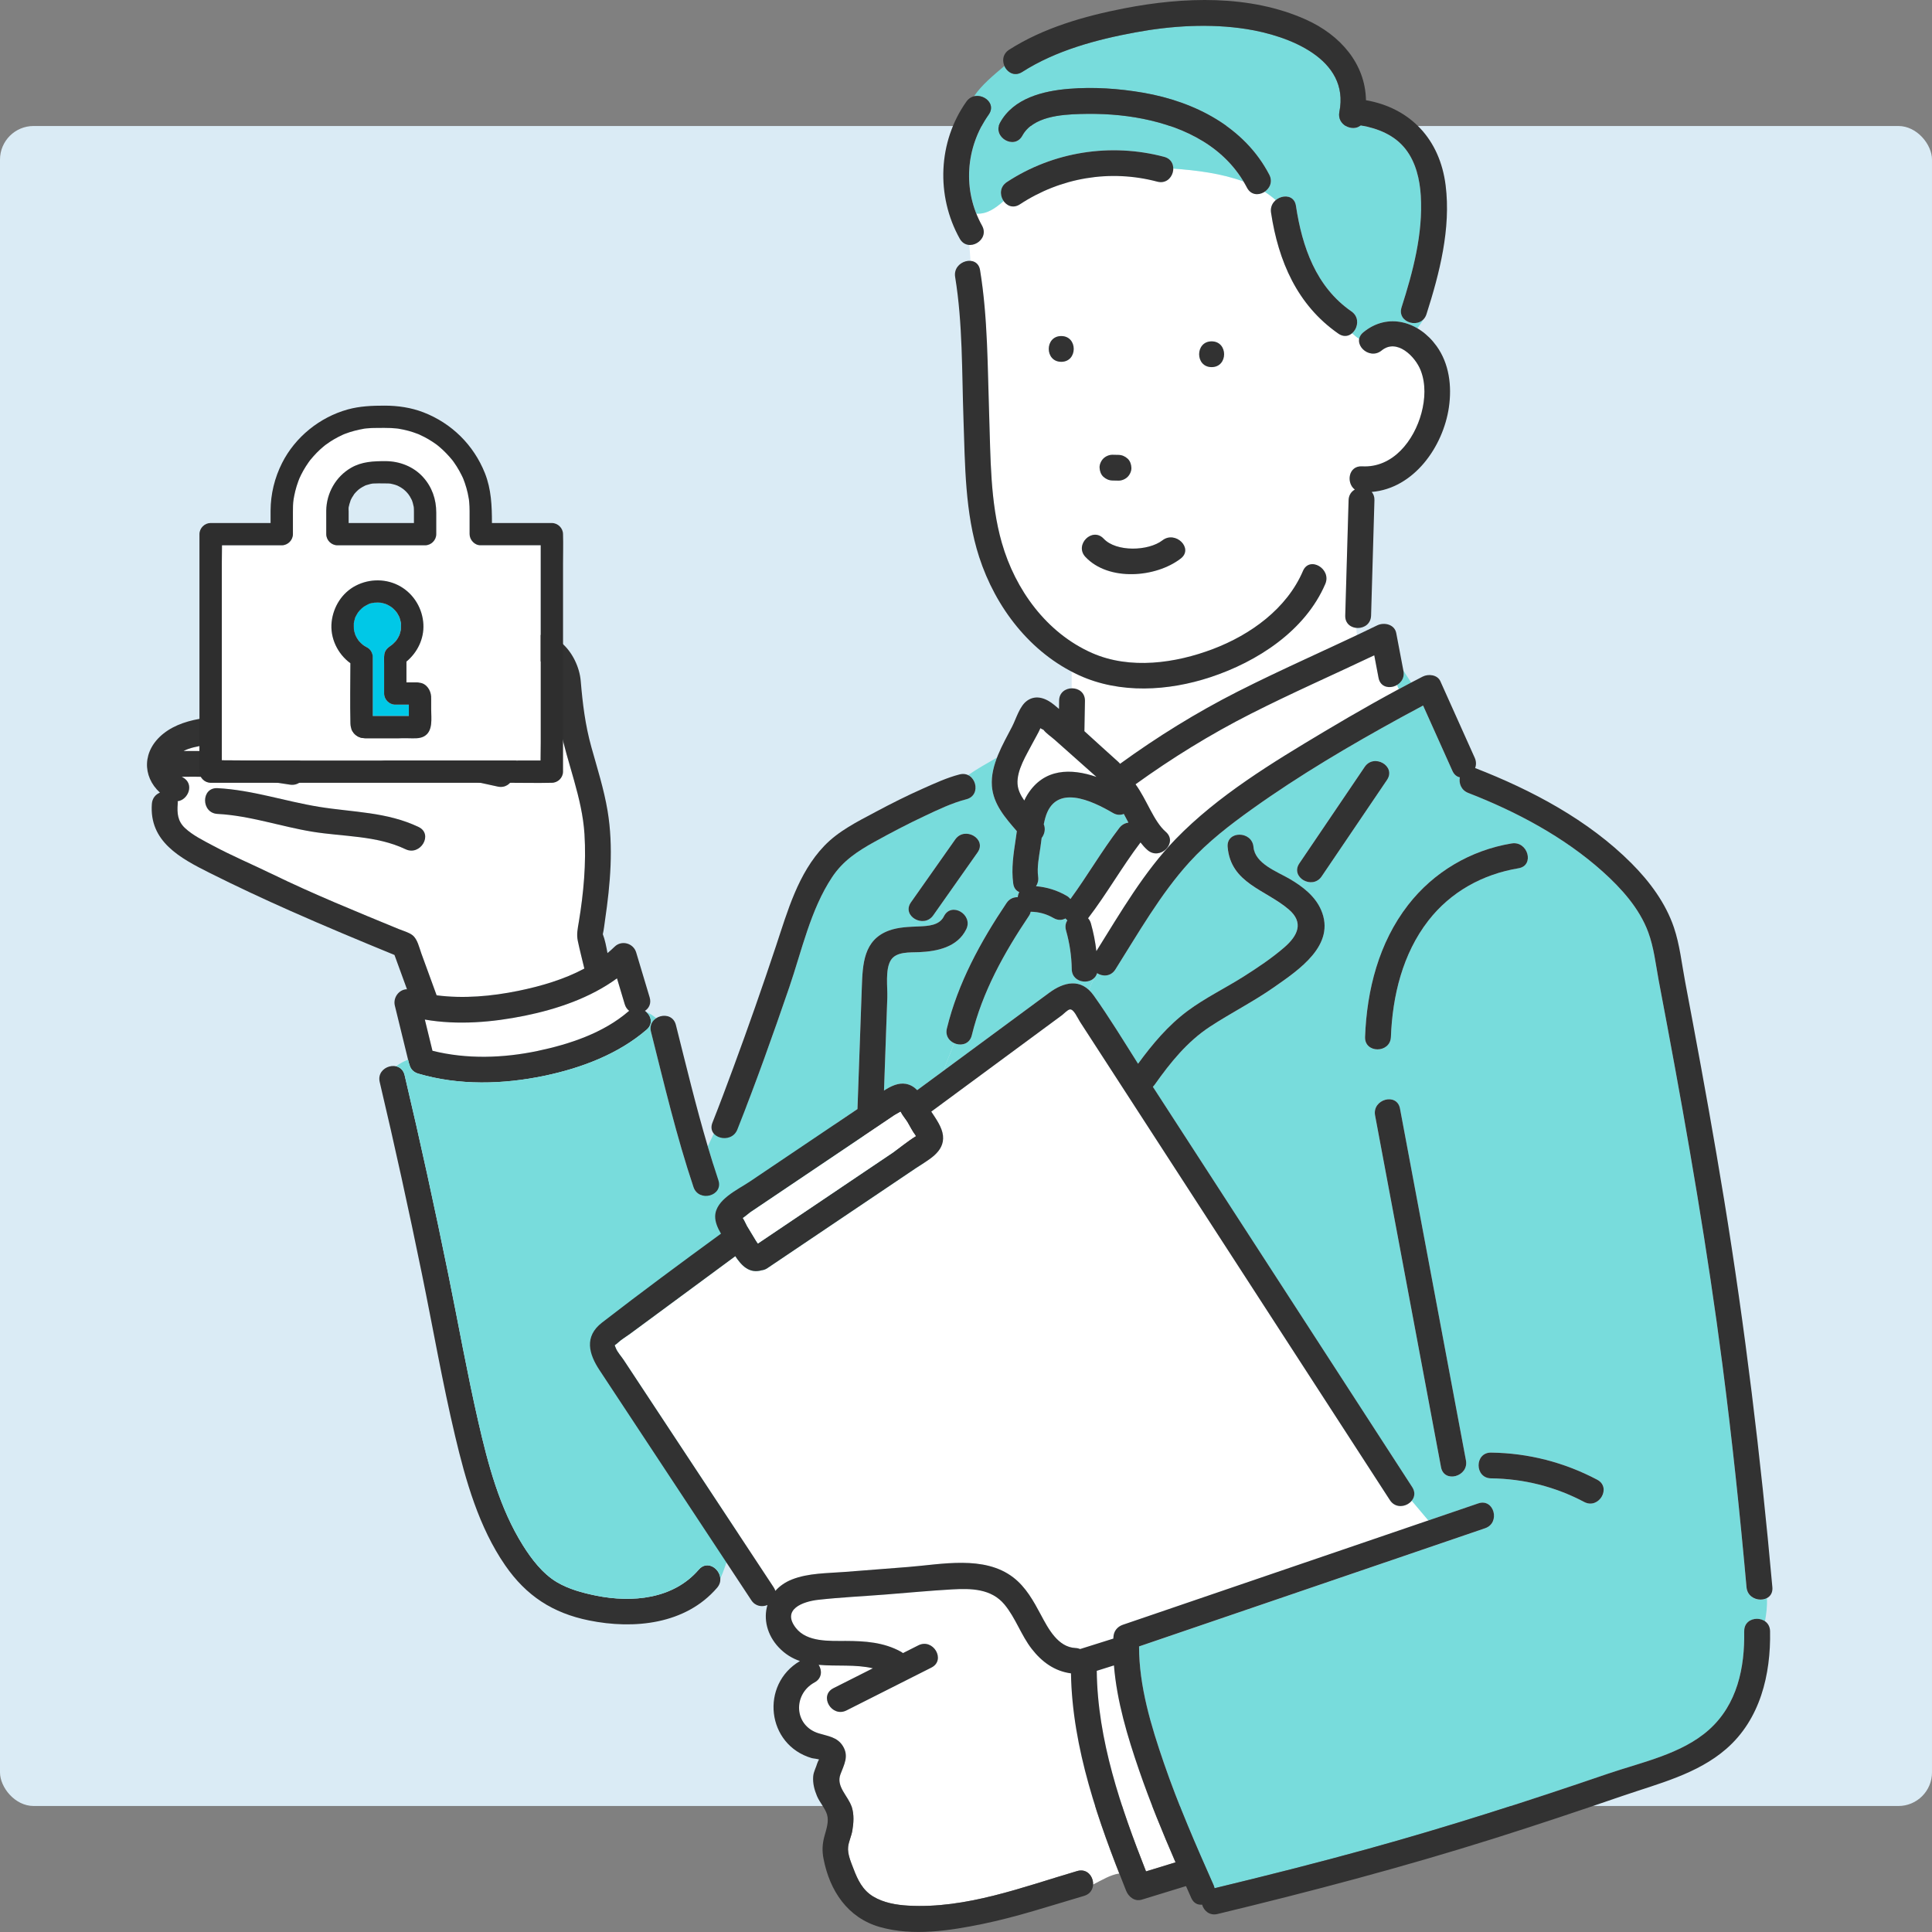
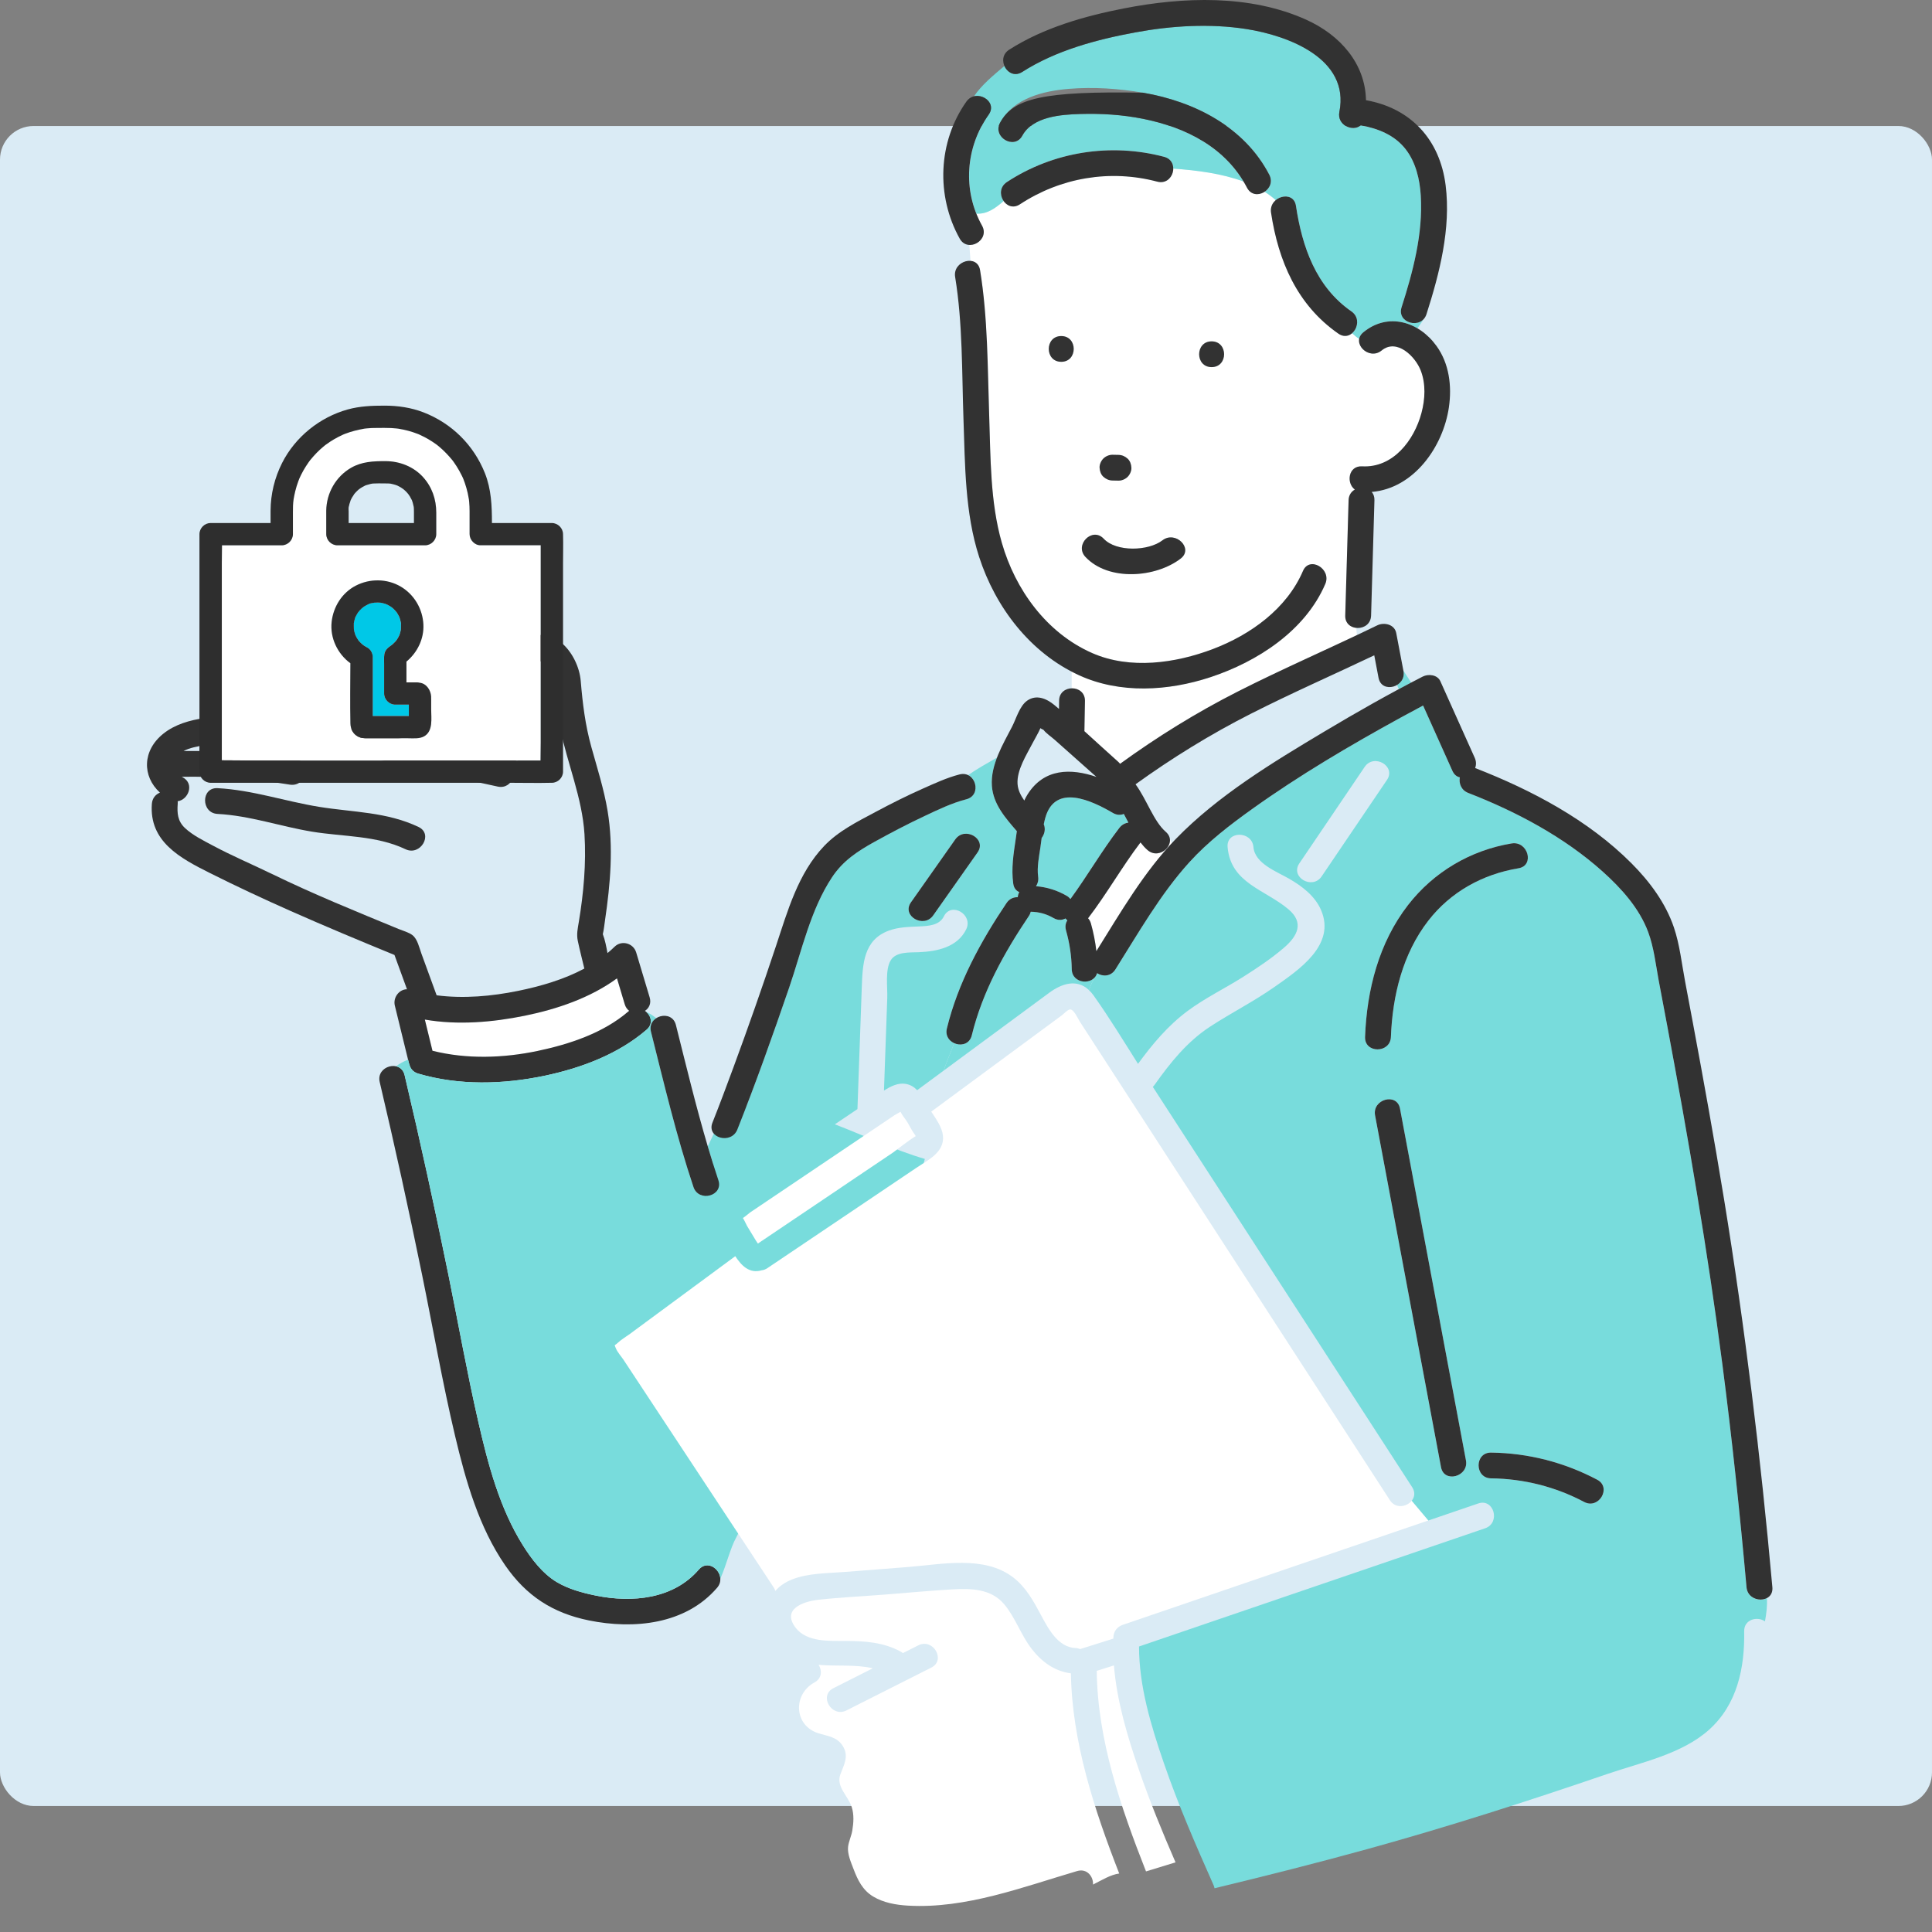
<svg xmlns="http://www.w3.org/2000/svg" width="460" height="460" viewBox="0 0 460 460" fill="none">
  <rect x="0" y="0" width="460" height="460" fill="#808080" stroke="none" />
  <rect y="30" width="460" height="400" rx="8" fill="#DAEBF5" />
  <g clip-path="url(#clip0_986_10939)">
    <path d="M148.75 239.103C148.134 237.049 147.519 234.994 146.904 232.94C140.539 237.604 132.6 240.283 124.993 241.833C117.303 243.401 109.004 244.119 101.157 242.755C101.761 245.23 102.369 247.709 102.974 250.184C111.16 252.232 119.837 251.941 128.063 250.213C135.619 248.627 143.674 245.949 149.606 240.831C149.671 240.773 149.74 240.726 149.806 240.675C149.336 240.326 148.961 239.807 148.75 239.107V239.103Z" fill="white" />
-     <path d="M98.211 222.668C99.402 223.605 99.817 225.637 100.316 227.009C101.528 230.33 102.741 233.655 103.953 236.976C110.388 237.822 117.106 237.194 123.358 235.92C128.66 234.838 134.217 233.234 139.122 230.61C138.605 228.417 138.03 226.232 137.567 224.029C137.229 222.421 137.545 221.093 137.807 219.499C138.944 212.636 139.588 205.569 139.155 198.614C138.609 189.892 135.055 181.762 133.336 173.265C132.873 170.978 132.531 168.655 132.331 166.329C132.16 164.314 132.382 162.147 131.697 160.209C131.027 158.314 129.203 156.264 127.437 158.293C124.972 161.12 124.196 166.855 123.723 170.445C123.144 174.837 123.067 179.294 122.681 183.704C122.627 184.317 122.43 184.836 122.139 185.257C121.629 186.593 120.314 187.664 118.523 187.286C102.337 183.878 86.285 179.363 69.805 177.552C62.802 176.782 55.578 176.078 48.615 177.425C46.984 177.74 45.196 178.02 43.707 178.807C52.73 178.717 61.71 179.439 70.624 180.905C74.527 181.548 72.86 187.457 68.989 186.818C60.479 185.421 51.885 184.825 43.27 184.945C43.357 184.996 43.441 185.047 43.532 185.094C46.358 186.64 44.832 190.43 42.294 190.771C42.316 190.967 42.323 191.174 42.305 191.395C42.141 193.635 42.294 195.504 44.013 197.13C45.87 198.883 48.459 200.139 50.687 201.337C55.283 203.798 60.089 205.819 64.772 208.102C74.615 212.904 84.793 217.028 94.915 221.202C95.921 221.616 97.341 221.997 98.204 222.672L98.211 222.668ZM51.794 193.787C47.85 193.58 47.836 187.45 51.794 187.653C60.056 188.085 67.849 190.782 75.966 192.099C84.093 193.42 92.068 193.283 99.66 196.894C103.236 198.593 100.112 203.881 96.554 202.19C89.606 198.883 81.77 199.231 74.327 198.012C66.771 196.771 59.481 194.186 51.791 193.783L51.794 193.787Z" fill="white" />
    <path d="M96.896 235.535C94.996 235.561 93.543 237.528 94.009 239.433C95.119 243.974 96.23 248.511 97.341 253.052C97.384 253.237 97.446 253.404 97.512 253.564C97.745 254.475 98.4 255.277 99.569 255.625C109.324 258.5 119.808 258.206 129.694 256.13C138.357 254.311 147.188 251.005 153.953 245.172C155.65 243.709 154.991 241.695 153.56 240.682C154.521 240.047 155.111 238.922 154.682 237.477C153.611 233.905 152.541 230.338 151.47 226.766C150.807 224.559 148 223.768 146.328 225.412C145.789 225.946 145.221 226.443 144.639 226.929C144.355 225.39 144.067 223.815 143.528 222.425C143.787 221.329 143.896 220.16 144.06 219.057C145.323 210.487 146.095 201.66 144.664 193.065C143.801 187.889 142.195 182.887 140.793 177.842C139.333 172.59 138.725 167.552 138.27 162.147C137.713 155.491 131.257 147.625 124.28 152.895C120.365 155.853 119.022 161.969 118.155 166.514C117.266 171.167 117.073 175.915 116.757 180.637C97.847 176.513 79.035 171.403 59.598 170.644C53.094 170.39 44.326 170.372 38.944 174.641C33.849 178.677 33.824 184.825 38.081 188.72C37.072 189.134 36.256 190.027 36.158 191.395C35.495 200.371 42.887 204.313 49.988 207.87C56.313 211.039 62.762 214.051 69.233 216.919C77.4 220.537 85.652 223.982 93.921 227.372C94.912 230.094 95.906 232.813 96.9 235.535H96.896ZM128.059 250.213C119.834 251.941 111.156 252.232 102.97 250.184C102.366 247.709 101.758 245.23 101.153 242.755C108.997 244.119 117.299 243.401 124.99 241.833C132.597 240.279 140.535 237.604 146.9 232.94C147.515 234.994 148.131 237.049 148.746 239.103C148.957 239.807 149.336 240.323 149.802 240.671C149.733 240.722 149.667 240.773 149.602 240.827C143.666 245.945 135.615 248.62 128.059 250.21V250.213ZM64.779 208.102C60.096 205.819 55.29 203.794 50.694 201.337C48.462 200.142 45.873 198.883 44.02 197.13C42.301 195.504 42.144 193.631 42.312 191.395C42.327 191.174 42.323 190.967 42.301 190.771C44.835 190.43 46.361 186.64 43.539 185.094C43.448 185.043 43.364 184.992 43.277 184.945C51.892 184.825 60.486 185.421 68.996 186.818C72.871 187.453 74.535 181.544 70.631 180.905C61.713 179.439 52.734 178.717 43.714 178.807C45.207 178.02 46.991 177.74 48.623 177.425C55.585 176.078 62.809 176.782 69.812 177.552C86.293 179.363 102.344 183.878 118.53 187.286C120.322 187.664 121.636 186.593 122.146 185.257C122.437 184.836 122.634 184.317 122.688 183.704C123.074 179.294 123.151 174.837 123.73 170.445C124.203 166.855 124.982 161.12 127.444 158.293C129.21 156.264 131.034 158.314 131.705 160.209C132.389 162.147 132.167 164.311 132.338 166.329C132.535 168.655 132.877 170.978 133.343 173.265C135.062 181.762 138.616 189.892 139.162 198.614C139.595 205.569 138.951 212.636 137.815 219.499C137.553 221.093 137.236 222.421 137.574 224.029C138.037 226.232 138.609 228.417 139.129 230.61C134.224 233.234 128.668 234.838 123.366 235.92C117.117 237.194 110.395 237.818 103.961 236.976C102.748 233.655 101.536 230.33 100.323 227.009C99.824 225.637 99.409 223.605 98.218 222.668C97.359 221.993 95.935 221.612 94.93 221.198C84.811 217.024 74.629 212.901 64.787 208.099L64.779 208.102Z" fill="#323232" />
    <path d="M99.657 196.898C92.061 193.286 84.086 193.42 75.962 192.103C67.849 190.785 60.056 188.088 51.791 187.657C47.832 187.45 47.847 193.584 51.791 193.791C59.477 194.19 66.771 196.778 74.327 198.019C81.77 199.242 89.603 198.894 96.554 202.197C100.108 203.888 103.236 198.604 99.66 196.901L99.657 196.898Z" fill="#323232" />
    <path d="M166.382 373.712C160.326 380.754 150.52 381.665 141.868 379.905C138.696 379.258 135.39 378.369 132.586 376.703C129.203 374.692 126.581 371.251 124.524 367.977C118.952 359.11 116.203 348.653 113.887 338.552C111.222 326.93 109.135 315.177 106.757 303.497C103.52 287.613 100.072 271.774 96.339 255.999C95.433 252.159 89.497 253.785 90.407 257.629C94.001 272.83 97.337 288.085 100.469 303.388C103.098 316.222 105.334 329.166 108.36 341.917C110.872 352.508 114.015 363.626 120.278 372.696C125.303 379.974 131.599 384.064 140.233 385.817C150.927 387.988 163.221 386.779 170.733 378.046C171.327 377.357 171.549 376.591 171.509 375.861C169.804 379.658 167.336 382.456 162.361 380.805C167.332 382.456 169.804 379.658 171.509 375.861C171.381 373.44 168.366 371.404 166.382 373.709V373.712Z" fill="#323232" />
    <path d="M241.241 210.367C240.746 206.792 241.31 203.246 241.842 199.7C241.933 199.101 242.013 198.495 242.101 197.888C239.359 194.713 236.475 191.468 236.161 187.116C235.998 184.833 236.537 182.571 237.378 180.379C235.062 181.726 232.666 183.029 230.503 184.546C232.724 185.617 233.125 189.511 230.08 190.295C226.636 191.181 223.304 192.796 220.103 194.299C216.072 196.193 212.125 198.262 208.228 200.418C204.186 202.654 200.702 204.945 198.109 208.85C192.971 216.592 190.888 226.403 187.909 235.085C184.647 244.606 181.282 254.108 177.666 263.509C177.076 263.545 176.486 263.592 175.896 263.665C172.24 264.119 170.62 268.634 168.519 272.935C168.912 274.267 169.316 275.596 169.732 276.92C169.021 279.527 168.279 282.115 167.492 284.684C166.472 284.51 165.529 283.86 165.114 282.619C161.061 270.532 158.112 258.014 155.002 245.658C154.634 244.199 155.268 243.059 156.244 242.421C155.497 241.818 154.682 241.292 153.793 240.853C155.057 241.909 155.556 243.782 153.953 245.161C147.188 250.994 138.357 254.3 129.694 256.119C119.808 258.195 109.328 258.489 99.569 255.614C98.397 255.27 97.745 254.467 97.512 253.553C97.446 253.393 97.384 253.226 97.341 253.041C97.279 252.791 97.217 252.54 97.159 252.29C96.121 252.722 95.119 253.233 94.304 253.879C95.24 254.094 96.048 254.761 96.339 255.992C100.068 271.766 103.52 287.606 106.757 303.49C109.135 315.17 111.225 326.923 113.887 338.545C116.203 348.646 118.952 359.103 124.524 367.97C126.581 371.244 129.199 374.685 132.586 376.696C135.39 378.362 138.696 379.251 141.868 379.897C150.52 381.658 160.326 380.747 166.381 373.705C168.366 371.4 171.377 373.437 171.509 375.857C172.969 372.609 173.865 368.627 175.281 366.083C180.204 356.885 182.05 346.457 188.201 336.646C201.12 317.021 214.655 298.622 220.194 275.933C212.98 273.835 205.912 270.423 198.775 267.694C200.567 266.485 202.362 265.28 204.154 264.071C204.496 254.438 204.842 244.805 205.184 235.169C205.384 229.568 205.57 223.768 211.684 221.554C213.96 220.73 216.411 220.683 218.803 220.581C220.981 220.487 223.661 220.36 224.731 218.182C226.475 214.636 231.781 217.746 230.044 221.278C227.95 225.528 223.147 226.526 218.803 226.715C216.625 226.81 213.352 226.53 212.07 228.657C210.712 230.907 211.342 235.052 211.254 237.597C210.992 244.954 210.73 252.315 210.468 259.672C212.11 258.598 213.887 257.763 215.639 258.064C216.767 258.257 217.645 258.819 218.377 259.563C220.485 258.01 222.594 256.453 224.702 254.899C225.379 252.678 226.417 250.511 227.185 248.362C225.951 247.803 225.037 246.544 225.448 244.86C228.085 234.029 233.467 224.2 239.646 214.999C240.338 213.971 241.336 213.572 242.315 213.608C242.363 213.18 242.487 212.766 242.687 212.393C241.959 212.095 241.394 211.445 241.245 210.364L241.241 210.367ZM232.749 202.955C229.232 207.95 225.714 212.944 222.197 217.939C219.935 221.147 214.604 218.08 216.884 214.843C220.402 209.848 223.919 204.854 227.437 199.859C229.698 196.651 235.029 199.718 232.749 202.955Z" fill="#78DCDC" />
-     <path d="M332.64 163.08C331.02 164.049 328.667 163.73 328.22 161.381C327.881 159.596 327.539 157.81 327.2 156.021C317.39 160.688 307.434 165.058 297.745 169.977C288.161 174.844 279.061 180.466 270.365 186.731C273.056 190.408 274.666 195.536 277.564 198.055C277.743 198.212 277.892 198.371 278.023 198.538C278.343 198.956 278.511 199.398 278.555 199.838C278.697 200.146 278.853 200.444 279.028 200.731C279.341 200.397 279.651 200.059 279.967 199.732C290.018 189.388 302.974 181.555 315.282 174.198C321.126 170.702 327.043 167.309 333.048 164.082C332.884 163.748 332.753 163.41 332.64 163.077V163.08Z" fill="white" />
    <path d="M261.043 226.461C266.531 217.692 271.956 208.335 279.028 200.738C278.853 200.451 278.697 200.153 278.555 199.845C278.784 202.171 275.565 204.44 273.216 202.396C272.608 201.867 272.058 201.25 271.545 200.582C267.124 206.411 263.519 212.824 259.066 218.632C259.364 218.955 259.601 219.369 259.747 219.888C260.355 222.044 260.785 224.24 261.043 226.457V226.461Z" fill="white" />
    <path d="M330.921 357.176C330.67 356.787 330.419 356.403 330.168 356.014C316.276 334.57 302.38 313.13 288.488 291.686C280.474 279.316 272.459 266.946 264.444 254.576C262.015 250.831 259.59 247.081 257.161 243.335C256.528 242.355 255.639 240.185 254.7 240.352C254.146 240.45 253.254 241.419 252.817 241.742C251.488 242.722 250.155 243.706 248.826 244.686C244.471 247.898 240.116 251.11 235.757 254.326C231.082 257.774 226.403 261.226 221.727 264.674C222.874 266.424 224.294 268.369 224.513 270.383C224.946 274.369 220.879 276.234 218.089 278.115C213.545 281.174 209 284.234 204.456 287.298C197.209 292.176 189.963 297.058 182.717 301.936C182.258 302.245 181.806 302.401 181.373 302.448C178.405 303.312 176.552 301.352 175.063 299.094C170.554 302.419 166.05 305.744 161.542 309.068C157.693 311.907 153.848 314.745 149.999 317.583C149.041 318.291 147.905 318.941 147.046 319.761C146.255 320.516 146.234 319.979 146.598 320.941C146.976 321.935 147.927 322.955 148.506 323.834C150.01 326.117 151.517 328.396 153.021 330.679C157.307 337.176 161.597 343.677 165.883 350.174C171.986 359.426 178.089 368.674 184.191 377.926C184.384 378.217 184.516 378.507 184.599 378.79C185.593 377.661 186.912 376.718 188.558 376.068C192.461 374.529 196.984 374.598 201.109 374.275C206.138 373.883 211.167 373.491 216.196 373.099C224.218 372.475 234.304 370.261 241.241 375.578C244.26 377.89 246.077 381.218 247.836 384.507C249.573 387.748 251.874 392.198 256.062 392.391C256.48 392.409 256.852 392.499 257.183 392.637C257.201 392.63 257.22 392.623 257.238 392.616C259.852 391.792 262.467 390.968 265.081 390.147C265.085 390.035 265.085 389.926 265.092 389.813C265.162 388.394 266.003 387.316 267.35 386.855C269.604 386.086 271.858 385.316 274.112 384.547C296.106 377.041 318.096 369.527 340.087 362.014L336.125 357.31C334.934 358.802 332.276 359.285 330.91 357.179L330.921 357.176Z" fill="white" />
    <path d="M245.647 392.605C243.095 389.323 241.802 385.226 239.151 382.031C235.998 378.231 231.198 378.169 226.632 378.431C221.341 378.732 216.054 379.24 210.766 379.654C205.465 380.068 200.115 380.318 194.828 380.903C191.147 381.309 186.027 383.175 189.479 387.607C192.144 391.029 197.49 390.685 201.357 390.699C205.938 390.717 210.366 391.008 214.455 393.243C214.648 393.349 214.823 393.468 214.976 393.596C216.196 392.978 217.416 392.365 218.639 391.748C222.168 389.969 225.277 395.262 221.745 397.044C215.009 400.445 208.272 403.842 201.536 407.243C198.007 409.022 194.897 403.729 198.429 401.947C201.557 400.368 204.682 398.79 207.81 397.214C203.688 396.238 199.158 396.775 194.905 396.39C195.757 397.722 195.717 399.603 193.925 400.579C188.736 403.41 189.002 410.876 194.901 412.695C197.115 413.377 199.343 413.562 200.676 415.733C202.158 418.146 200.964 420.128 200.094 422.458C198.994 425.406 201.962 427.609 202.795 430.255C203.367 432.07 203.236 434.008 202.927 435.859C202.712 437.144 202.074 438.436 201.925 439.71C201.725 441.412 202.628 443.441 203.221 445.002C204.226 447.641 205.384 450.033 207.879 451.543C210.362 453.046 213.377 453.565 216.239 453.724C229.982 454.501 243.492 449.303 256.459 445.489C258.826 444.792 260.344 446.81 260.246 448.708C262.325 447.652 264.401 446.36 266.48 446.073C260.555 430.89 255.242 414.771 254.977 398.416C251.106 397.911 248.062 395.715 245.64 392.601L245.647 392.605Z" fill="white" />
    <path d="M415.835 377.912C414.247 360.203 412.379 342.516 410.093 324.883C406.582 297.816 401.95 270.924 396.933 244.101C396.263 240.526 395.571 236.951 394.912 233.376C394.205 229.55 393.783 225.59 392.425 221.924C390.324 216.255 386.034 211.503 381.595 207.522C372.415 199.29 361.032 193.239 349.576 188.789C347.876 188.128 347.315 186.495 347.57 185.079C346.863 184.927 346.219 184.448 345.811 183.54C343.484 178.354 341.154 173.167 338.827 167.98C337.043 168.928 335.262 169.889 333.489 170.858C321.385 177.497 309.426 184.546 298.189 192.575C292.873 196.375 287.582 200.433 283.179 205.286C276.282 212.886 271.017 222.178 265.562 230.82C264.477 232.541 262.54 232.552 261.203 231.706C261.076 232.141 260.85 232.501 260.57 232.795C260.085 233.757 259.641 234.733 259.248 235.717C259.641 236.083 260.024 236.515 260.388 237.027C264.124 242.279 267.499 247.836 270.955 253.295C274.363 248.627 278.07 244.199 282.742 240.722C286.926 237.608 291.671 235.328 296.07 232.541C299.398 230.428 302.755 228.192 305.741 225.619C308.986 222.821 310.522 219.674 306.801 216.519C301.204 211.776 293.029 210.32 292.286 201.689C291.948 197.751 298.102 197.787 298.44 201.689C298.779 205.645 304.037 207.532 306.968 209.238C310.042 211.024 313.082 213.322 314.528 216.661C318.151 225.027 309.204 230.951 303.356 235.049C298.44 238.493 293.098 241.179 288.088 244.457C282.666 248.003 278.613 253.045 274.913 258.279C274.778 258.467 274.633 258.634 274.48 258.779C282.586 271.291 290.691 283.802 298.797 296.314C311.276 315.573 323.755 334.832 336.231 354.09C337.014 355.295 336.81 356.468 336.132 357.317L340.094 362.021C344.049 360.671 348.007 359.321 351.961 357.967C355.719 356.682 357.322 362.609 353.596 363.88C345.378 366.689 337.163 369.498 328.944 372.304C309.696 378.881 290.447 385.451 271.199 392.02C271.192 401.501 274.072 410.956 277.127 419.831C280.525 429.707 284.698 439.286 288.936 448.824C289.049 449.082 289.126 449.336 289.173 449.587C301.335 446.65 313.468 443.594 325.529 440.269C344.806 434.952 363.832 428.832 382.749 422.357C390.764 419.613 400.388 417.667 406.885 411.871C413.625 405.853 415.438 397.102 415.278 388.409C415.223 385.552 418.421 384.768 420.227 386.039C420.576 384.213 420.787 382.362 420.711 380.493C418.974 381.436 416.068 380.569 415.831 377.926L415.835 377.912ZM314.674 208.672C312.467 211.928 307.14 208.857 309.361 205.576C314.55 197.914 319.739 190.255 324.924 182.593C327.131 179.337 332.458 182.408 330.237 185.689C325.048 193.351 319.859 201.01 314.674 208.672ZM343.098 349.343C342.45 345.88 341.802 342.417 341.15 338.955C336.566 314.495 331.981 290.034 327.397 265.578C326.672 261.712 332.604 260.072 333.328 263.948C333.977 267.411 334.625 270.873 335.277 274.336C339.861 298.796 344.446 323.253 349.03 347.713C349.755 351.579 343.823 353.219 343.098 349.343ZM340.076 219.205C333.966 227.082 331.537 237.103 331.169 246.892C331.023 250.834 324.869 250.838 325.015 246.892C325.434 235.691 328.292 224.443 335.266 215.46C341.35 207.62 350.112 202.444 359.918 200.814C363.796 200.168 365.449 206.081 361.553 206.727C353.021 208.142 345.403 212.334 340.076 219.202V219.205ZM377.182 357.608C370.296 353.974 362.802 352.087 355.017 351.985C351.055 351.934 351.055 345.8 355.017 345.851C363.894 345.967 372.444 348.167 380.288 352.308C383.791 354.159 380.681 359.451 377.182 357.604V357.608Z" fill="#78DCDC" />
    <path d="M255.177 230.74C255.122 227.586 254.667 224.556 253.815 221.517C253.545 220.567 253.717 219.753 254.135 219.126C253.968 218.988 253.815 218.835 253.684 218.668C252.879 219.1 251.878 219.169 250.844 218.57C249.147 217.587 247.366 217.1 245.414 217.071C245.338 217.405 245.192 217.75 244.959 218.095C239.056 226.878 233.9 236.145 231.38 246.489C230.856 248.642 228.759 249.074 227.185 248.359C226.417 250.504 225.376 252.671 224.702 254.896C229.727 251.19 234.752 247.484 239.774 243.778C243.113 241.314 246.452 238.853 249.791 236.388C252.824 234.149 256.371 233.031 259.252 235.702C259.645 234.719 260.093 233.742 260.573 232.78C258.946 234.479 255.231 233.797 255.177 230.737V230.74Z" fill="#78DCDC" />
    <path d="M332.64 163.08C332.753 163.414 332.884 163.752 333.048 164.086C334.028 163.559 335.014 163.051 335.998 162.536C335.368 161.581 334.778 160.619 334.137 159.668C334.14 159.697 334.148 159.723 334.151 159.752C334.443 161.276 333.693 162.449 332.637 163.08H332.64Z" fill="#78DCDC" />
    <path d="M338.445 98.331C339.318 95.061 339.511 91.409 338.266 88.204C336.963 84.839 332.556 80.502 328.962 83.449C326.504 85.464 323.173 83.021 323.613 80.683C323.027 80.302 322.462 79.841 321.931 79.337C321.082 80.063 319.881 80.288 318.657 79.435C308.847 72.626 304.361 62.143 302.624 50.626C302.431 49.349 302.952 48.318 303.753 47.643C302.934 46.913 302.049 46.253 301.106 45.657C299.762 46.55 297.858 46.521 296.907 44.692C296.641 44.184 296.361 43.697 296.07 43.215C290.91 41.302 284.942 40.54 279.356 40.144C279.348 41.97 277.841 43.861 275.539 43.251C264.313 40.275 252.511 42.278 242.832 48.648C241.278 49.672 239.777 49.047 238.958 47.875C237.01 49.548 235.058 51.018 232.469 50.866C232.855 51.839 233.299 52.793 233.82 53.726C235.189 56.176 232.917 58.437 230.79 58.321C230.881 59.584 230.987 60.847 231.085 62.111C232.163 62.205 233.117 62.884 233.35 64.314C235.215 75.707 235.131 87.413 235.524 98.922C235.867 108.962 235.743 119.513 238.536 129.248C241.736 140.402 249.179 150.714 260.042 155.491C269.061 159.458 279.858 157.926 288.798 154.532C297.763 151.128 306.382 144.939 310.238 135.934C311.79 132.312 317.088 135.44 315.551 139.03C310.766 150.195 299.361 157.563 288.168 161.247C278.161 164.543 266.695 165.243 256.936 160.786C256.331 160.51 255.741 160.209 255.159 159.904V163.882C256.728 163.842 258.33 164.826 258.327 166.84C258.323 169.163 258.206 171.483 258.203 173.806C258.203 173.9 258.196 173.991 258.188 174.078C260.876 176.506 263.534 178.967 266.232 181.363C266.411 181.519 266.56 181.682 266.684 181.853C275.554 175.421 284.847 169.657 294.646 164.681C303.993 159.933 313.596 155.697 323.071 151.211C322.998 150.641 322.947 150.075 322.943 149.502C321.534 149.364 320.245 148.387 320.299 146.562C320.565 137.408 320.831 128.254 321.097 119.1C321.133 117.873 321.752 117.031 322.583 116.566C320.474 114.984 321.035 110.853 324.298 111.035C331.682 111.441 336.704 104.85 338.448 98.331H338.445ZM262.7 109.176C263.246 108.632 264.098 108.262 264.874 108.28C265.351 108.291 265.828 108.298 266.305 108.309C267.142 108.327 267.871 108.65 268.479 109.205C269.083 109.757 269.345 110.581 269.378 111.372C269.411 112.134 269.01 113.009 268.479 113.539C267.933 114.084 267.081 114.454 266.305 114.436C265.828 114.425 265.351 114.417 264.874 114.407C264.036 114.388 263.308 114.065 262.7 113.51C262.095 112.958 261.833 112.134 261.801 111.343C261.768 110.581 262.168 109.706 262.7 109.176ZM252.679 86.15C248.713 86.15 248.721 80.016 252.679 80.016C256.637 80.016 256.637 86.15 252.679 86.15ZM281.125 132.987C275.197 137.564 263.927 138.464 258.436 132.606C255.734 129.724 260.078 125.379 262.787 128.268C265.784 131.466 273.435 131.23 276.778 128.649C279.869 126.261 284.253 130.573 281.129 132.987H281.125ZM288.477 87.413C284.512 87.413 284.519 81.279 288.477 81.279C292.436 81.279 292.436 87.413 288.477 87.413Z" fill="white" />
    <path d="M235.404 27.288C230.488 34.224 229.363 43.088 232.469 50.866C235.058 51.022 237.01 49.548 238.958 47.875C238.03 46.543 237.979 44.503 239.726 43.352C250.734 36.111 264.444 33.963 277.174 37.338C278.704 37.745 279.359 38.932 279.356 40.148C284.942 40.543 290.91 41.305 296.07 43.218C290.913 34.656 281.792 30.213 272.109 28.282C267.212 27.306 262.19 26.994 257.205 27.142C252.581 27.28 245.924 27.752 243.433 32.311C241.536 35.781 236.227 32.685 238.121 29.215C241.299 23.393 248.346 21.658 254.496 21.154C260.373 20.671 266.374 21.081 272.175 22.079C284.432 24.192 296.314 30.239 302.22 41.603C303.09 43.276 302.333 44.852 301.109 45.665C302.052 46.26 302.937 46.92 303.757 47.65C305.381 46.282 308.17 46.398 308.56 49.004C310.031 58.775 313.323 68.288 321.763 74.147C323.777 75.544 323.34 78.135 321.934 79.341C322.466 79.845 323.031 80.306 323.617 80.687C323.719 80.135 324.032 79.595 324.615 79.115C328.7 75.765 333.514 75.838 337.483 78.175C337.953 77.493 338.47 76.814 338.874 76.088C336.893 78.048 332.68 76.404 333.711 73.174C336.435 64.651 338.834 55.624 338.288 46.605C338.055 42.743 337.112 38.648 334.683 35.531C332.043 32.141 328.088 30.598 323.996 29.843C322.16 31.498 318.268 29.821 318.901 26.652C321.432 13.96 306.721 8.472 296.747 6.914C288.048 5.557 278.966 6.123 270.343 7.709C261.058 9.419 251.404 12.007 243.39 17.132C241.562 18.301 239.817 17.248 239.147 15.706C236.446 17.992 233.704 20.25 231.897 22.936C234.319 22.337 237.199 24.765 235.408 27.291L235.404 27.288Z" fill="#78DCDC" />
    <path d="M265.223 396.528C263.858 396.957 262.496 397.389 261.13 397.817C261.302 414.219 266.877 430.393 272.859 445.572C275.201 444.853 277.546 444.135 279.887 443.416C276.752 436.19 273.755 428.901 271.195 421.453C268.457 413.497 265.904 405.036 265.223 396.528Z" fill="white" />
-     <path d="M261.05 184.974C257.737 182.031 254.427 179.087 251.113 176.14C250.337 175.45 249.041 174.579 248.422 173.748C248.094 173.628 247.865 173.501 247.716 173.363C247.184 174.575 246.452 175.755 245.859 176.909C244.402 179.729 242.039 183.377 242.268 186.695C242.366 188.088 243.007 189.377 243.867 190.589C244.089 190.107 244.336 189.631 244.624 189.17C248.571 182.862 255.031 182.902 261.047 184.967L261.05 184.974Z" fill="white" />
    <path d="M254.853 214.051C258.898 208.527 262.325 202.56 266.494 197.126C267.088 196.353 267.867 195.965 268.661 195.863C268.293 195.166 267.929 194.469 267.561 193.794C266.804 194.11 265.904 194.106 264.98 193.566C259.911 190.607 251.175 186.437 248.859 194.752C248.724 195.239 248.611 195.74 248.51 196.248C248.987 197.402 248.684 198.625 248.003 199.515C247.909 200.266 247.814 201.017 247.705 201.747C247.381 203.954 246.856 206.502 247.166 208.738C247.29 209.623 247.071 210.389 246.66 211.002C249.227 211.213 251.688 211.979 253.939 213.278C254.321 213.5 254.616 213.761 254.846 214.051H254.853Z" fill="#78DCDC" />
    <path d="M344.981 96.933C345.705 91.932 345.061 86.578 342.035 82.386C337.815 76.538 330.466 74.313 324.611 79.112C321.552 81.62 325.925 85.939 328.962 83.449C332.556 80.502 336.962 84.839 338.266 88.204C339.511 91.409 339.318 95.061 338.445 98.331C336.7 104.853 331.679 111.445 324.294 111.035C321.035 110.857 320.471 114.987 322.579 116.566C321.749 117.031 321.13 117.876 321.093 119.1C320.827 128.254 320.562 137.408 320.296 146.562C320.179 150.511 326.333 150.507 326.45 146.562C326.716 137.408 326.981 128.254 327.247 119.1C327.273 118.265 327.014 117.612 326.595 117.129C336.624 116.294 343.612 106.396 344.984 96.93L344.981 96.933Z" fill="#323232" />
-     <path d="M324.928 182.593C319.739 190.255 314.55 197.914 309.364 205.576C307.143 208.857 312.471 211.928 314.677 208.672C319.866 201.01 325.055 193.351 330.241 185.689C332.462 182.408 327.134 179.337 324.928 182.593Z" fill="#323232" />
    <path d="M288.481 81.275C284.523 81.275 284.516 87.409 288.481 87.409C292.446 87.409 292.446 81.275 288.481 81.275Z" fill="#323232" />
    <path d="M252.679 86.146C256.637 86.146 256.644 80.012 252.679 80.012C248.713 80.012 248.713 86.146 252.679 86.146Z" fill="#323232" />
    <path d="M266.309 114.436C267.088 114.45 267.936 114.084 268.483 113.539C269.018 113.006 269.418 112.134 269.382 111.372C269.346 110.581 269.083 109.757 268.483 109.205C267.874 108.65 267.146 108.323 266.309 108.309C265.832 108.298 265.355 108.291 264.878 108.28C264.098 108.265 263.25 108.632 262.704 109.176C262.168 109.71 261.768 110.581 261.804 111.343C261.841 112.134 262.103 112.958 262.704 113.51C263.312 114.065 264.04 114.392 264.878 114.407C265.355 114.417 265.832 114.425 266.309 114.436Z" fill="#323232" />
    <path d="M175.561 268.924C179.993 257.77 184.02 246.442 187.913 235.092C190.888 226.41 192.975 216.599 198.113 208.857C200.705 204.948 204.194 202.658 208.232 200.426C212.128 198.27 216.076 196.204 220.107 194.306C223.307 192.8 226.636 191.188 230.084 190.303C233.915 189.315 232.291 183.399 228.449 184.39C225.459 185.159 222.561 186.506 219.757 187.751C215.904 189.46 212.139 191.355 208.425 193.341C204.114 195.642 199.631 197.856 196.219 201.435C190.007 207.953 187.531 216.908 184.763 225.227C181.537 234.936 178.15 244.595 174.607 254.195C172.991 258.576 171.356 262.957 169.63 267.298C168.173 270.968 174.119 272.561 175.561 268.928V268.924Z" fill="#323232" />
    <path d="M410.468 285.425C408.177 271.396 405.657 257.404 403.046 243.43C402.442 240.192 401.83 236.951 401.219 233.713C400.406 229.426 399.951 224.958 398.546 220.81C396.568 214.98 392.781 209.899 388.466 205.565C378.194 195.25 364.695 188.103 351.222 182.869C351.495 182.143 351.517 181.305 351.128 180.433C348.4 174.354 345.669 168.274 342.942 162.194C342.239 160.626 340.08 160.405 338.732 161.095C330.768 165.182 322.961 169.61 315.282 174.201C302.974 181.559 290.018 189.391 279.967 199.736C272.426 207.496 266.771 217.3 261.043 226.457C260.785 224.24 260.355 222.044 259.747 219.888C259.601 219.369 259.361 218.955 259.066 218.632C263.516 212.824 267.124 206.411 271.545 200.582C272.058 201.246 272.608 201.867 273.216 202.396C276.188 204.981 280.557 200.662 277.568 198.059C274.669 195.54 273.06 190.411 270.369 186.735C279.064 180.47 288.164 174.847 297.748 169.98C307.434 165.062 317.394 160.692 327.204 156.024C327.542 157.81 327.884 159.596 328.223 161.385C328.959 165.258 334.891 163.617 334.155 159.755C333.583 156.746 333.012 153.737 332.436 150.725C332.039 148.645 329.552 148.093 327.917 148.892C316.88 154.271 305.588 159.127 294.642 164.688C284.843 169.664 275.55 175.425 266.68 181.86C266.552 181.693 266.403 181.53 266.228 181.37C263.534 178.974 260.872 176.513 258.185 174.085C258.192 173.994 258.199 173.907 258.199 173.813C258.203 171.49 258.316 169.171 258.323 166.848C258.33 162.902 252.176 162.895 252.169 166.848C252.169 167.497 252.158 168.143 252.144 168.793C251.758 168.47 251.372 168.14 250.986 167.82C249.143 166.307 246.729 165.294 244.555 166.83C242.756 168.104 241.959 171.098 240.986 172.982C238.783 177.25 235.808 182.132 236.165 187.123C236.475 191.475 239.362 194.72 242.104 197.896C242.02 198.502 241.937 199.108 241.846 199.707C241.314 203.253 240.75 206.799 241.245 210.374C241.394 211.456 241.962 212.106 242.687 212.403C242.483 212.777 242.359 213.191 242.315 213.619C241.336 213.583 240.338 213.982 239.646 215.01C233.467 224.211 228.085 234.04 225.448 244.871C224.516 248.704 230.444 250.341 231.38 246.5C233.9 236.156 239.056 226.889 244.959 218.106C245.192 217.761 245.338 217.416 245.414 217.082C247.37 217.111 249.147 217.601 250.844 218.581C251.878 219.18 252.879 219.115 253.684 218.679C253.815 218.842 253.968 218.999 254.135 219.136C253.717 219.764 253.545 220.577 253.815 221.528C254.671 224.566 255.126 227.597 255.177 230.751C255.239 234.345 260.351 234.671 261.207 231.71C262.543 232.559 264.481 232.544 265.566 230.824C271.02 222.185 276.286 212.89 283.183 205.289C287.585 200.436 292.876 196.379 298.193 192.578C309.43 184.55 321.388 177.501 333.492 170.862C335.266 169.889 337.043 168.931 338.831 167.984C341.157 173.171 343.488 178.357 345.815 183.544C346.223 184.452 346.863 184.931 347.574 185.083C347.319 186.499 347.883 188.132 349.58 188.793C361.036 193.239 372.419 199.293 381.599 207.525C386.038 211.507 390.327 216.258 392.428 221.928C393.786 225.597 394.209 229.557 394.915 233.379C395.578 236.958 396.266 240.53 396.936 244.105C401.954 270.928 406.586 297.824 410.096 324.886C412.383 342.519 414.251 360.206 415.839 377.915C416.188 381.814 422.342 381.854 421.993 377.915C419.218 346.958 415.478 316.106 410.471 285.428L410.468 285.425ZM242.275 186.698C242.042 183.381 244.409 179.729 245.866 176.913C246.463 175.758 247.195 174.579 247.723 173.367C247.872 173.504 248.102 173.632 248.429 173.751C249.048 174.582 250.345 175.454 251.12 176.143C254.434 179.087 257.744 182.031 261.058 184.978C255.038 182.913 248.582 182.873 244.635 189.181C244.347 189.642 244.1 190.114 243.878 190.6C243.018 189.388 242.377 188.099 242.279 186.706L242.275 186.698ZM246.67 211.002C247.082 210.389 247.3 209.623 247.177 208.737C246.867 206.505 247.391 203.954 247.716 201.747C247.821 201.017 247.916 200.266 248.014 199.515C248.695 198.625 248.997 197.402 248.52 196.248C248.622 195.743 248.735 195.242 248.87 194.752C251.186 186.437 259.922 190.604 264.99 193.566C265.915 194.106 266.815 194.11 267.572 193.794C267.94 194.473 268.304 195.166 268.672 195.863C267.874 195.965 267.099 196.353 266.505 197.126C262.336 202.56 258.906 208.527 254.864 214.051C254.634 213.765 254.339 213.5 253.957 213.278C251.707 211.975 249.245 211.213 246.678 211.002H246.67Z" fill="#323232" />
    <path d="M359.918 200.814C350.112 202.444 341.354 207.62 335.266 215.46C328.292 224.443 325.434 235.691 325.015 246.892C324.866 250.838 331.02 250.834 331.169 246.892C331.537 237.103 333.966 227.082 340.076 219.205C345.403 212.334 353.025 208.146 361.553 206.73C365.449 206.084 363.796 200.172 359.918 200.818V200.814Z" fill="#323232" />
    <path d="M333.332 263.944C332.607 260.072 326.676 261.712 327.4 265.574C331.985 290.034 336.569 314.495 341.154 338.951C341.802 342.414 342.45 345.877 343.102 349.339C343.827 353.212 349.758 351.571 349.034 347.709C344.449 323.249 339.865 298.789 335.28 274.333C334.632 270.87 333.984 267.407 333.332 263.944Z" fill="#323232" />
-     <path d="M415.282 388.394C415.442 397.091 413.628 405.838 406.888 411.856C400.392 417.656 390.768 419.602 382.753 422.342C363.84 428.818 344.81 434.937 325.532 440.255C313.472 443.579 301.339 446.636 289.176 449.572C289.129 449.322 289.053 449.067 288.94 448.81C284.698 439.271 280.528 429.692 277.131 419.816C274.076 410.942 271.195 401.49 271.203 392.006C290.451 385.436 309.699 378.863 328.948 372.289C337.166 369.484 345.385 366.674 353.6 363.865C357.325 362.591 355.723 356.667 351.965 357.952C326.02 366.823 300.068 375.683 274.119 384.54C271.865 385.309 269.611 386.079 267.357 386.848C266.01 387.309 265.169 388.383 265.1 389.806C265.092 389.919 265.096 390.028 265.089 390.14C262.474 390.964 259.86 391.788 257.245 392.608C257.227 392.616 257.209 392.623 257.19 392.63C256.859 392.492 256.488 392.401 256.069 392.383C251.878 392.191 249.576 387.741 247.843 384.5C246.084 381.211 244.264 377.886 241.248 375.571C234.312 370.253 224.225 372.467 216.203 373.092C211.174 373.484 206.145 373.876 201.117 374.268C196.991 374.591 192.468 374.518 188.565 376.061C186.923 376.71 185.604 377.654 184.607 378.783C184.523 378.5 184.392 378.209 184.199 377.919C178.096 368.667 171.993 359.419 165.89 350.167C161.604 343.67 157.314 337.169 153.028 330.672C151.525 328.389 150.017 326.109 148.513 323.826C147.934 322.948 146.98 321.928 146.605 320.934C146.241 319.972 146.263 320.505 147.053 319.754C147.916 318.934 149.048 318.28 150.006 317.576C153.855 314.738 157.7 311.899 161.549 309.061C166.057 305.736 170.562 302.411 175.07 299.087C176.555 301.341 178.413 303.301 181.38 302.441C181.814 302.393 182.265 302.237 182.724 301.929C189.97 297.051 197.217 292.169 204.463 287.29C209.008 284.231 213.552 281.171 218.096 278.107C220.886 276.227 224.953 274.362 224.52 270.376C224.301 268.365 222.881 266.42 221.734 264.667C226.41 261.219 231.089 257.767 235.765 254.319C240.12 251.106 244.475 247.894 248.833 244.678C250.163 243.698 251.495 242.715 252.824 241.735C253.261 241.412 254.154 240.446 254.707 240.344C255.647 240.178 256.531 242.348 257.169 243.328C259.597 247.074 262.023 250.823 264.451 254.569C272.466 266.939 280.481 279.309 288.496 291.679C302.387 313.123 316.283 334.563 330.175 356.007C330.426 356.395 330.677 356.78 330.929 357.168C333.07 360.471 338.397 357.401 336.241 354.072C323.762 334.813 311.283 315.554 298.808 296.296C290.702 283.784 282.596 271.273 274.491 258.761C274.644 258.616 274.789 258.449 274.924 258.26C278.624 253.026 282.677 247.985 288.099 244.439C293.109 241.161 298.451 238.475 303.367 235.031C309.215 230.933 318.162 225.013 314.539 216.643C313.093 213.304 310.049 211.006 306.979 209.22C304.048 207.514 298.793 205.631 298.451 201.671C298.116 197.769 291.958 197.732 292.297 201.671C293.04 210.302 301.215 211.757 306.812 216.501C310.53 219.655 308.993 222.802 305.752 225.601C302.766 228.178 299.409 230.414 296.081 232.523C291.682 235.31 286.937 237.59 282.753 240.704C278.081 244.185 274.374 248.609 270.966 253.277C267.51 247.818 264.135 242.261 260.399 237.009C257.358 232.737 253.247 233.84 249.798 236.385C246.459 238.849 243.12 241.31 239.781 243.774C232.647 249.034 225.518 254.297 218.384 259.556C217.652 258.812 216.775 258.25 215.646 258.057C213.891 257.756 212.117 258.591 210.475 259.665C210.737 252.308 210.999 244.947 211.262 237.59C211.353 235.049 210.723 230.9 212.077 228.65C213.359 226.523 216.633 226.802 218.81 226.708C223.154 226.519 227.957 225.525 230.051 221.271C231.788 217.739 226.486 214.628 224.738 218.175C223.668 220.352 220.988 220.479 218.81 220.574C216.418 220.679 213.967 220.723 211.691 221.547C205.581 223.764 205.392 229.561 205.191 235.161C204.849 244.794 204.503 254.428 204.161 264.064C195.611 269.821 187.061 275.581 178.511 281.338C175.656 283.261 170.376 285.61 170.278 289.57C170.245 290.956 170.868 292.379 171.661 293.733C162.139 300.684 152.661 307.689 143.35 314.894C139.009 318.251 140.218 322.4 142.745 326.229C146.15 331.394 149.558 336.556 152.963 341.717C161.058 353.989 169.153 366.257 177.251 378.529C177.797 379.356 178.34 380.18 178.886 381.008C179.851 382.474 181.449 382.67 182.724 382.151C181.737 385.44 182.611 389.265 185.408 392.231C186.941 393.857 188.645 394.862 190.462 395.49C180.962 401.058 182.484 415.439 193.273 418.6C193.572 418.687 194.762 418.778 195.068 418.97C194.788 418.92 194.376 420.669 194.591 419.729C194.329 420.861 193.699 421.773 193.612 422.992C193.495 424.622 193.896 426.139 194.518 427.631C195.13 429.097 196.459 430.542 196.907 432.023C197.417 433.71 196.729 435.576 196.288 437.206C195.793 439.035 195.709 440.647 196.073 442.53C197.537 450.164 201.798 456.624 209.503 458.817C217.365 461.053 226.129 459.691 233.973 458.08C242.173 456.392 250.09 453.757 258.108 451.401C261.899 450.287 260.286 444.367 256.473 445.489C243.506 449.303 229.997 454.501 216.254 453.724C213.392 453.561 210.377 453.046 207.893 451.543C205.403 450.033 204.241 447.641 203.236 445.002C202.642 443.445 201.739 441.416 201.94 439.71C202.089 438.436 202.726 437.144 202.941 435.859C203.251 434.008 203.382 432.073 202.81 430.255C201.976 427.609 199.008 425.406 200.108 422.459C200.978 420.132 202.173 418.146 200.691 415.733C199.354 413.562 197.129 413.381 194.915 412.695C189.016 410.873 188.747 403.41 193.939 400.579C195.731 399.603 195.771 397.722 194.919 396.39C199.172 396.775 203.698 396.238 207.824 397.214C204.696 398.793 201.572 400.372 198.444 401.947C194.912 403.73 198.021 409.022 201.55 407.243C208.287 403.842 215.023 400.445 221.76 397.044C225.292 395.262 222.182 389.97 218.654 391.748C217.434 392.365 216.214 392.979 214.99 393.596C214.837 393.469 214.666 393.352 214.47 393.243C210.38 391.004 205.952 390.714 201.372 390.699C197.504 390.685 192.159 391.026 189.493 387.607C186.041 383.175 191.161 381.309 194.843 380.903C200.13 380.318 205.475 380.068 210.781 379.654C216.065 379.24 221.352 378.732 226.646 378.431C231.213 378.173 236.008 378.231 239.166 382.031C241.817 385.226 243.109 389.323 245.662 392.605C248.083 395.719 251.128 397.915 254.998 398.419C255.29 416.241 261.571 433.787 268.111 450.145C268.712 451.648 270.161 452.821 271.894 452.287C275.39 451.216 278.886 450.142 282.382 449.071C282.8 450.018 283.219 450.966 283.642 451.91C284.199 453.165 285.207 453.601 286.216 453.488C286.638 454.951 288 456.171 289.908 455.71C311.975 450.392 333.918 444.603 355.57 437.783C365.879 434.534 376.129 431.097 386.351 427.587C394.842 424.673 404.084 422.422 411.01 416.404C419.101 409.377 421.639 398.706 421.446 388.391C421.374 384.449 415.22 384.438 415.292 388.391L415.282 388.394ZM180.004 295.421C179.297 294.248 178.591 293.08 177.881 291.907C177.695 291.602 177.269 290.575 176.876 290.005C177.535 289.573 178.307 288.862 178.657 288.63C180.16 287.617 181.668 286.601 183.172 285.588C191.613 279.904 200.053 274.22 208.494 268.536C209.976 267.538 211.462 266.54 212.944 265.538C213.141 265.404 213.847 265.048 214.397 264.699C214.801 265.549 215.631 266.511 216.032 267.171C216.64 268.18 217.182 269.338 217.903 270.271C217.929 270.304 217.973 270.391 218.027 270.5C216.36 271.48 213.104 274.078 212.667 274.372C208.556 277.142 204.445 279.911 200.334 282.677C193.703 287.142 187.075 291.606 180.444 296.07C180.292 295.842 180.124 295.613 180.004 295.414V295.421ZM272.863 445.568C266.88 430.389 261.302 414.216 261.134 397.813C262.5 397.385 263.861 396.953 265.227 396.525C265.908 405.033 268.461 413.49 271.199 421.449C273.762 428.898 276.759 436.186 279.891 443.412C277.55 444.131 275.204 444.85 272.863 445.568Z" fill="#323232" />
    <path d="M321.763 74.143C313.319 68.285 310.031 58.771 308.56 49C307.973 45.109 302.045 46.764 302.628 50.63C304.365 62.147 308.851 72.629 318.661 79.439C321.916 81.7 324.997 76.386 321.767 74.143H321.763Z" fill="#323232" />
    <path d="M355.017 351.985C362.802 352.087 370.296 353.971 377.182 357.608C380.677 359.455 383.791 354.163 380.288 352.312C372.444 348.171 363.894 345.971 355.017 345.855C351.055 345.804 351.055 351.934 355.017 351.989V351.985Z" fill="#323232" />
    <path d="M227.44 199.863C223.923 204.857 220.405 209.852 216.888 214.846C214.608 218.084 219.939 221.151 222.2 217.942C225.718 212.948 229.236 207.953 232.753 202.959C235.033 199.721 229.702 196.654 227.44 199.863Z" fill="#323232" />
-     <path d="M243.43 32.307C245.92 27.749 252.577 27.277 257.201 27.139C262.187 26.99 267.212 27.302 272.106 28.279C282.334 30.318 291.944 35.153 296.904 44.692C298.728 48.198 304.037 45.098 302.216 41.596C296.306 30.231 284.425 24.184 272.171 22.072C266.37 21.074 260.369 20.664 254.492 21.146C248.342 21.654 241.3 23.386 238.117 29.208C236.223 32.674 241.533 35.774 243.43 32.304V32.307Z" fill="#323232" />
+     <path d="M243.43 32.307C245.92 27.749 252.577 27.277 257.201 27.139C262.187 26.99 267.212 27.302 272.106 28.279C282.334 30.318 291.944 35.153 296.904 44.692C298.728 48.198 304.037 45.098 302.216 41.596C296.306 30.231 284.425 24.184 272.171 22.072C248.342 21.654 241.3 23.386 238.117 29.208C236.223 32.674 241.533 35.774 243.43 32.304V32.307Z" fill="#323232" />
    <path d="M277.175 37.338C264.444 33.963 250.734 36.111 239.726 43.352C236.435 45.516 239.515 50.83 242.833 48.648C252.511 42.278 264.317 40.275 275.54 43.251C279.37 44.267 281.005 38.351 277.175 37.338Z" fill="#323232" />
    <path d="M243.386 17.128C251.401 12.003 261.054 9.419 270.34 7.706C278.962 6.116 288.044 5.553 296.743 6.911C306.717 8.468 321.428 13.956 318.898 26.649C318.268 29.818 322.157 31.494 323.992 29.839C328.088 30.591 332.039 32.133 334.679 35.527C337.105 38.645 338.048 42.739 338.284 46.601C338.831 55.621 336.435 64.651 333.707 73.17C332.502 76.938 338.441 78.553 339.639 74.8C342.756 65.054 345.491 54.408 344.198 44.111C342.84 33.295 335.961 25.752 325.234 23.858C325.077 15.201 319.167 8.355 310.941 4.664C297.566 -1.339 281.755 -0.751 267.663 1.989C258.236 3.826 248.433 6.617 240.28 11.833C236.959 13.956 240.04 19.266 243.386 17.128Z" fill="#323232" />
    <path d="M233.82 53.726C229.13 45.331 229.876 35.088 235.404 27.288C237.694 24.057 232.36 20.99 230.091 24.192C223.318 33.752 222.819 46.645 228.507 56.822C230.434 60.27 235.75 57.181 233.82 53.726Z" fill="#323232" />
    <path d="M200.337 282.684C204.449 279.915 208.56 277.145 212.671 274.38C213.112 274.082 216.367 271.487 218.031 270.507C217.976 270.402 217.933 270.311 217.907 270.278C217.183 269.349 216.644 268.187 216.036 267.178C215.635 266.518 214.805 265.556 214.401 264.707C213.851 265.055 213.144 265.411 212.948 265.545C211.466 266.543 209.98 267.541 208.498 268.543C200.057 274.227 191.616 279.911 183.176 285.595C181.672 286.608 180.164 287.624 178.66 288.637C178.311 288.873 177.539 289.581 176.88 290.013C177.269 290.582 177.699 291.61 177.885 291.915C178.591 293.087 179.301 294.256 180.008 295.428C180.128 295.628 180.299 295.853 180.448 296.085C187.079 291.621 193.707 287.156 200.337 282.692V282.684Z" fill="white" />
    <path d="M258.44 132.602C263.931 138.46 275.201 137.56 281.129 132.983C284.253 130.569 279.873 126.257 276.778 128.646C273.435 131.226 265.784 131.462 262.787 128.265C260.078 125.375 255.734 129.716 258.436 132.602H258.44Z" fill="#323232" />
    <path d="M256.932 160.786C266.691 165.243 278.158 164.543 288.164 161.247C299.354 157.563 310.763 150.195 315.547 139.03C317.084 135.44 311.786 132.312 310.235 135.934C306.375 144.939 297.759 151.128 288.794 154.532C279.858 157.926 269.061 159.458 260.038 155.491C249.179 150.714 241.733 140.406 238.532 129.248C235.739 119.513 235.863 108.962 235.521 98.922C235.127 87.413 235.211 75.707 233.347 64.314C232.713 60.43 226.781 62.078 227.415 65.943C229.232 77.057 229.006 88.574 229.399 99.797C229.778 110.672 229.738 122.149 233.128 132.602C237.01 144.58 245.276 155.458 256.932 160.783V160.786Z" fill="#323232" />
    <path d="M154.998 245.666C158.108 258.021 161.058 270.54 165.111 282.626C166.36 286.35 172.302 284.753 171.042 280.997C170.15 278.332 169.316 275.643 168.515 272.946C165.686 263.396 163.352 253.669 160.927 244.036C159.965 240.21 154.03 241.833 154.995 245.666H154.998Z" fill="#323232" />
    <path d="M128.733 162.605V129.836H114.462C113.024 129.902 111.801 128.573 111.801 127.183C111.801 125.346 111.804 123.506 111.801 121.669C111.801 120.958 111.771 120.247 111.706 119.535C111.688 119.332 111.662 119.132 111.64 118.929C111.64 118.918 111.64 118.911 111.64 118.904C111.637 118.882 111.633 118.86 111.626 118.835C111.542 118.374 111.466 117.913 111.364 117.455C111.178 116.617 110.941 115.789 110.657 114.976C110.57 114.73 110.479 114.483 110.384 114.24C110.373 114.207 110.348 114.138 110.322 114.069C110.191 113.731 110.024 113.405 109.863 113.085C109.517 112.388 109.139 111.71 108.72 111.053C108.512 110.726 108.298 110.403 108.072 110.087C107.959 109.928 107.842 109.775 107.73 109.619C107.719 109.601 107.708 109.59 107.697 109.576C107.686 109.565 107.682 109.557 107.671 109.543C106.725 108.399 105.709 107.325 104.569 106.371C104.438 106.262 104.303 106.153 104.172 106.047C104.099 105.989 103.939 105.87 103.888 105.83C103.575 105.601 103.254 105.38 102.93 105.169C102.333 104.781 101.718 104.418 101.084 104.087C100.68 103.877 100.268 103.677 99.853 103.489C99.758 103.445 99.66 103.401 99.562 103.362C99.496 103.336 99.431 103.314 99.402 103.303C98.695 103.031 97.974 102.792 97.242 102.592C96.434 102.371 95.618 102.215 94.792 102.069C94.763 102.066 94.744 102.062 94.722 102.058C94.712 102.058 94.704 102.058 94.693 102.058C94.559 102.044 94.424 102.029 94.289 102.015C93.881 101.975 93.47 101.946 93.062 101.924C92.028 101.877 90.986 101.899 89.952 101.899C89.457 101.899 88.962 101.899 88.467 101.924C88.055 101.942 87.647 101.971 87.239 102.015C87.105 102.029 86.97 102.044 86.835 102.058C86.824 102.058 86.821 102.058 86.81 102.058C86.788 102.062 86.766 102.066 86.74 102.073C85.164 102.352 83.627 102.73 82.13 103.307C82.032 103.347 81.93 103.387 81.832 103.427C81.723 103.478 81.61 103.525 81.501 103.576C81.144 103.739 80.794 103.91 80.448 104.091C79.815 104.421 79.199 104.784 78.602 105.173C78.223 105.42 77.856 105.685 77.488 105.949C77.47 105.96 77.459 105.971 77.444 105.982C77.433 105.993 77.426 105.997 77.411 106.008C77.262 106.131 77.109 106.251 76.963 106.374C76.421 106.831 75.9 107.311 75.401 107.815C74.859 108.367 74.353 108.951 73.861 109.546C73.85 109.561 73.843 109.568 73.835 109.579C73.825 109.594 73.817 109.605 73.803 109.623C73.69 109.779 73.573 109.935 73.46 110.091C73.238 110.407 73.02 110.73 72.812 111.056C72.397 111.713 72.015 112.392 71.669 113.089C71.523 113.383 71.374 113.681 71.25 113.986C71.239 114.011 71.232 114.029 71.221 114.065C71.152 114.25 71.079 114.432 71.01 114.617C70.726 115.39 70.482 116.181 70.285 116.98C70.198 117.336 70.118 117.695 70.048 118.054C70.008 118.25 69.976 118.45 69.943 118.646C69.936 118.686 69.921 118.773 69.903 118.86C69.732 119.884 69.735 120.947 69.735 121.978V127.197C69.735 128.635 68.512 129.851 67.073 129.851H52.85C52.846 131.295 52.806 132.747 52.806 134.185V181.036C55.257 181.018 57.719 181.094 60.162 181.094H128.682C128.686 179.65 128.726 178.198 128.726 176.76V162.616L128.733 162.605ZM100.982 175.312C99.842 175.955 98.338 175.773 97.075 175.773H87.341C86.62 175.773 85.928 175.737 85.266 175.385C84.057 174.749 83.452 173.573 83.423 172.238C83.321 167.468 83.401 162.685 83.416 157.912C80.361 155.676 78.533 151.872 78.955 148.064C79.356 144.478 81.409 141.164 84.661 139.466C88.008 137.716 92.104 137.738 95.382 139.654C98.604 141.538 100.618 144.975 100.8 148.674C100.971 152.108 99.365 155.364 96.765 157.52V162.47H99.274C99.504 162.47 99.719 162.507 99.926 162.561C99.944 162.561 99.962 162.561 99.981 162.565C101.572 162.779 102.551 164.358 102.646 165.831C102.657 165.988 102.646 166.147 102.646 166.303V168.898C102.646 171.007 103.16 174.074 100.975 175.312H100.982ZM103.87 127.187C103.87 128.624 102.646 129.84 101.208 129.84H80.339C78.897 129.84 77.677 128.62 77.677 127.187V121.593C77.724 117.419 79.949 113.477 83.598 111.379C86.172 109.899 88.915 109.797 91.791 109.801C95.148 109.804 98.459 111.093 100.731 113.608C102.868 115.971 103.866 118.893 103.866 122.051V127.187H103.87Z" fill="white" />
    <path d="M134.053 127.183C134.053 125.749 132.833 124.53 131.391 124.53H117.128C117.128 120.49 116.982 116.486 115.449 112.643C112.78 105.96 107.558 100.781 100.825 98.178C97.883 97.042 94.726 96.581 91.584 96.581C88.609 96.581 85.674 96.69 82.782 97.492C76.115 99.347 70.285 104.055 67.168 110.225C65.384 113.757 64.441 117.633 64.422 121.59C64.419 122.57 64.422 123.546 64.422 124.526H50.152C48.714 124.526 47.49 125.742 47.49 127.179V176.742C47.49 179.032 47.421 181.337 47.49 183.628C47.49 183.66 47.49 183.693 47.49 183.726C47.49 185.159 48.71 186.379 50.152 186.379H121.377C124.666 186.379 127.965 186.462 131.253 186.379C131.3 186.379 131.348 186.379 131.395 186.379C132.833 186.379 134.057 185.163 134.057 183.726V134.163C134.057 131.872 134.126 129.568 134.057 127.277C134.057 127.245 134.057 127.212 134.057 127.179L134.053 127.183ZM123.318 181.08H60.169C57.726 181.08 55.264 181.003 52.814 181.022V134.17C52.814 132.733 52.854 131.284 52.857 129.836H67.081C68.519 129.836 69.743 128.62 69.743 127.183V121.963C69.743 120.933 69.743 119.869 69.91 118.846C69.925 118.759 69.943 118.671 69.95 118.631C69.983 118.432 70.019 118.236 70.056 118.04C70.125 117.681 70.205 117.321 70.292 116.965C70.489 116.167 70.729 115.376 71.017 114.603C71.086 114.417 71.159 114.236 71.228 114.051C71.243 114.015 71.25 113.996 71.257 113.971C71.381 113.666 71.531 113.368 71.676 113.074C72.022 112.378 72.401 111.699 72.82 111.042C73.027 110.715 73.242 110.392 73.468 110.076C73.581 109.917 73.697 109.764 73.81 109.608C73.821 109.59 73.832 109.579 73.843 109.565C73.854 109.554 73.857 109.546 73.868 109.532C74.364 108.937 74.866 108.352 75.409 107.801C75.907 107.296 76.428 106.813 76.971 106.36C77.12 106.236 77.269 106.116 77.419 105.993C77.433 105.982 77.44 105.975 77.451 105.968C77.466 105.957 77.477 105.949 77.495 105.935C77.863 105.67 78.231 105.409 78.609 105.158C79.207 104.77 79.822 104.407 80.456 104.077C80.801 103.895 81.151 103.721 81.508 103.561C81.617 103.51 81.73 103.463 81.839 103.412C81.938 103.372 82.036 103.333 82.138 103.293C83.634 102.715 85.171 102.338 86.748 102.058C86.777 102.055 86.795 102.051 86.817 102.044C86.828 102.044 86.832 102.044 86.843 102.044C86.977 102.029 87.112 102.015 87.247 102C87.654 101.96 88.066 101.931 88.474 101.91C88.969 101.888 89.464 101.884 89.96 101.884C90.994 101.884 92.035 101.862 93.069 101.91C93.481 101.928 93.889 101.957 94.296 102C94.431 102.015 94.566 102.029 94.701 102.044C94.712 102.044 94.719 102.044 94.73 102.044C94.752 102.048 94.77 102.051 94.799 102.055C95.622 102.2 96.441 102.356 97.25 102.578C97.981 102.777 98.703 103.013 99.409 103.289C99.438 103.3 99.5 103.322 99.569 103.347C99.668 103.387 99.766 103.431 99.861 103.474C100.276 103.659 100.687 103.859 101.091 104.073C101.725 104.403 102.34 104.766 102.937 105.155C103.262 105.365 103.582 105.587 103.895 105.815C103.946 105.851 104.103 105.975 104.179 106.033C104.314 106.138 104.445 106.247 104.576 106.356C105.716 107.314 106.732 108.385 107.679 109.528C107.689 109.543 107.697 109.55 107.704 109.561C107.715 109.576 107.722 109.586 107.737 109.605C107.85 109.761 107.966 109.917 108.079 110.073C108.301 110.389 108.52 110.712 108.727 111.038C109.142 111.695 109.525 112.374 109.871 113.071C110.031 113.394 110.198 113.721 110.33 114.054C110.355 114.127 110.38 114.192 110.391 114.225C110.486 114.468 110.577 114.715 110.665 114.962C110.949 115.775 111.182 116.603 111.371 117.441C111.473 117.898 111.549 118.359 111.633 118.82C111.637 118.849 111.64 118.867 111.648 118.889C111.648 118.9 111.648 118.904 111.648 118.915C111.67 119.118 111.691 119.317 111.713 119.521C111.779 120.229 111.804 120.94 111.808 121.655C111.812 123.492 111.808 125.332 111.808 127.168C111.808 128.555 113.031 129.883 114.47 129.822H128.74V176.731C128.74 178.169 128.7 179.617 128.697 181.065H123.329L123.318 181.08Z" fill="#2E2E2E" />
    <path d="M91.791 109.797C88.915 109.793 86.172 109.895 83.598 111.376C79.953 113.474 77.725 117.416 77.677 121.59V127.183C77.677 128.617 78.897 129.836 80.339 129.836H101.208C102.646 129.836 103.87 128.62 103.87 127.183V122.047C103.87 118.889 102.868 115.967 100.734 113.604C98.462 111.089 95.152 109.804 91.795 109.797H91.791ZM83.001 121.59C83.001 121.307 82.961 120.911 83.044 120.628C83.063 120.573 83.081 120.519 83.088 120.479C83.121 120.316 83.157 120.156 83.201 119.996C83.281 119.684 83.434 119.376 83.5 119.063C83.605 118.864 83.7 118.657 83.813 118.461C83.969 118.185 84.199 117.927 84.334 117.644C84.334 117.644 84.334 117.644 84.334 117.637C84.457 117.495 84.581 117.35 84.709 117.212C84.931 116.98 85.16 116.755 85.404 116.548C85.43 116.526 85.455 116.504 85.484 116.483C85.433 116.534 85.776 116.272 85.874 116.21C86.172 116.018 86.482 115.84 86.802 115.684C86.89 115.641 87.003 115.575 87.105 115.539C87.163 115.524 87.221 115.51 87.254 115.499C87.567 115.394 87.884 115.303 88.208 115.23C88.339 115.201 88.47 115.18 88.601 115.151C88.612 115.151 88.616 115.151 88.623 115.147C88.714 115.14 88.805 115.129 88.9 115.122C89.752 115.064 90.619 115.1 91.474 115.1C91.802 115.1 92.13 115.093 92.457 115.111C92.621 115.118 92.782 115.136 92.942 115.147C92.949 115.147 92.953 115.147 92.96 115.151C93.35 115.238 93.736 115.314 94.118 115.437C94.267 115.485 94.424 115.568 94.577 115.597C94.868 115.746 95.156 115.887 95.436 116.054C95.527 116.109 95.942 116.41 96.019 116.45C96.255 116.65 96.492 116.849 96.711 117.071C96.882 117.245 97.035 117.43 97.191 117.615C97.217 117.67 97.526 118.094 97.596 118.207C97.763 118.486 97.905 118.773 98.054 119.063C98.062 119.074 98.065 119.085 98.073 119.096C98.076 119.114 98.084 119.129 98.091 119.151C98.149 119.339 98.222 119.521 98.276 119.709C98.371 120.029 98.44 120.352 98.506 120.675C98.51 120.697 98.513 120.708 98.517 120.726C98.517 120.74 98.517 120.751 98.517 120.769C98.524 120.907 98.539 121.042 98.546 121.176C98.557 121.437 98.557 121.699 98.557 121.963V124.53H83.012V121.586L83.001 121.59Z" fill="#2E2E2E" />
    <path d="M88.743 156.449V170.466H97.33V167.77H94.107C92.665 167.77 91.445 166.55 91.445 165.116V158.155C91.445 157.382 91.391 156.59 91.493 155.821C91.649 154.663 92.472 154.119 93.335 153.505C93.2 153.6 93.437 153.418 93.572 153.295C93.754 153.131 93.925 152.957 94.093 152.776C94.18 152.681 94.26 152.583 94.344 152.485C94.468 152.278 94.613 152.086 94.737 151.879C94.854 151.676 94.952 151.465 95.061 151.258C95.098 151.16 95.134 151.062 95.167 150.964C95.258 150.692 95.334 150.413 95.396 150.133C95.422 150.021 95.44 149.868 95.447 149.796C95.469 149.367 95.476 148.946 95.465 148.514C95.451 148.456 95.447 148.366 95.447 148.318C95.436 148.249 95.429 148.188 95.422 148.166C95.378 147.937 95.32 147.712 95.258 147.491C95.203 147.302 95.127 147.117 95.072 146.928C95.072 146.921 95.072 146.921 95.072 146.917C95.047 146.863 95.021 146.808 94.996 146.754C94.879 146.522 94.755 146.297 94.617 146.075C94.581 146.017 94.464 145.832 94.391 145.72C94.544 145.966 94.195 145.484 94.1 145.382C93.947 145.215 93.79 145.055 93.623 144.903C93.525 144.812 93.419 144.729 93.317 144.642C93.273 144.616 93.022 144.431 92.938 144.377C92.745 144.257 92.552 144.141 92.348 144.035C92.239 143.977 91.787 143.799 91.875 143.818C91.798 143.792 91.729 143.77 91.722 143.77C91.627 143.741 91.533 143.712 91.438 143.683C91.216 143.618 90.986 143.564 90.761 143.52C90.699 143.509 90.633 143.498 90.571 143.487C90.386 143.476 90 143.458 89.949 143.458C89.672 143.458 89.399 143.487 89.122 143.487C89.115 143.487 89.115 143.487 89.111 143.487C89.049 143.498 88.987 143.509 88.929 143.52C88.656 143.574 87.953 143.658 87.665 143.85C87.786 143.778 87.953 143.734 87.687 143.865C87.571 143.923 87.454 143.977 87.338 144.035C87.167 144.126 86.995 144.22 86.832 144.322C86.795 144.344 86.602 144.464 86.482 144.54C86.73 144.387 86.22 144.758 86.136 144.834C85.947 145.008 85.765 145.19 85.59 145.378C85.513 145.462 85.142 145.97 85.295 145.723C85.218 145.847 85.098 146.035 85.073 146.072C84.971 146.235 84.873 146.406 84.785 146.576C84.709 146.718 84.65 146.874 84.57 147.015C84.556 147.044 84.545 147.059 84.537 147.073C84.49 147.222 84.457 147.396 84.432 147.487C84.366 147.709 84.312 147.937 84.268 148.162C84.257 148.224 84.246 148.286 84.235 148.347C84.235 148.351 84.235 148.351 84.235 148.358C84.235 148.845 84.224 149.32 84.246 149.807C84.254 149.883 84.272 150.01 84.293 150.115C84.344 150.358 84.41 150.601 84.487 150.837C84.53 150.975 84.581 151.11 84.629 151.247C84.731 151.447 84.825 151.647 84.934 151.839C85.055 152.05 85.207 152.246 85.328 152.456C85.331 152.463 85.331 152.463 85.335 152.471C85.386 152.532 85.437 152.594 85.492 152.656C85.768 152.968 86.074 153.255 86.395 153.523C86.446 153.556 86.668 153.716 86.777 153.785C86.984 153.915 87.199 154.031 87.414 154.148C88.234 154.58 88.732 155.534 88.732 156.438L88.743 156.449Z" fill="#00C8E7" />
    <path d="M84.563 147.042C84.603 146.961 84.665 146.841 84.662 146.845C84.621 146.881 84.592 146.958 84.563 147.042Z" fill="#00C8E7" />
    <path d="M90.6 143.495C90.644 143.502 90.677 143.506 90.677 143.502C90.677 143.502 90.644 143.495 90.6 143.495Z" fill="#00C8E7" />
    <path d="M95.451 148.322C95.454 148.355 95.462 148.385 95.466 148.418C95.462 148.278 95.451 148.271 95.451 148.322Z" fill="#00C8E7" />
    <path d="M95.469 148.519C95.476 148.545 95.484 148.563 95.498 148.57C95.495 148.57 95.48 148.497 95.469 148.42C95.469 148.438 95.469 148.449 95.469 148.471C95.469 148.49 95.469 148.504 95.469 148.523V148.519Z" fill="#00C8E7" />
    <path d="M102.653 166.303C102.653 166.147 102.664 165.988 102.653 165.831C102.559 164.358 101.579 162.779 99.988 162.565C99.97 162.565 99.951 162.565 99.933 162.561C99.726 162.507 99.511 162.47 99.281 162.47H96.773V157.52C99.373 155.364 100.975 152.111 100.807 148.674C100.625 144.976 98.612 141.538 95.389 139.654C92.108 137.738 88.015 137.716 84.669 139.466C81.417 141.164 79.363 144.478 78.963 148.064C78.54 151.872 80.365 155.676 83.423 157.912C83.405 162.685 83.325 167.468 83.43 172.238C83.46 173.577 84.064 174.75 85.273 175.385C85.939 175.737 86.628 175.773 87.349 175.773H97.082C98.346 175.773 99.85 175.958 100.989 175.312C103.174 174.078 102.661 171.007 102.661 168.899V166.303H102.653ZM86.409 153.534C86.089 153.266 85.783 152.979 85.506 152.667C85.451 152.605 85.4 152.543 85.35 152.482C85.35 152.478 85.346 152.474 85.342 152.467C85.222 152.257 85.069 152.061 84.949 151.85C84.836 151.658 84.745 151.454 84.643 151.258C84.596 151.121 84.545 150.986 84.501 150.848C84.425 150.609 84.363 150.369 84.308 150.126C84.286 150.024 84.272 149.897 84.261 149.817C84.239 149.331 84.246 148.856 84.25 148.369C84.25 148.362 84.25 148.362 84.25 148.358C84.261 148.297 84.272 148.235 84.283 148.173C84.326 147.945 84.385 147.72 84.447 147.498C84.472 147.407 84.508 147.233 84.552 147.084C84.559 147.07 84.57 147.055 84.585 147.026C84.665 146.888 84.723 146.732 84.8 146.587C84.891 146.416 84.985 146.246 85.087 146.083C85.109 146.046 85.229 145.854 85.309 145.734C85.156 145.981 85.528 145.473 85.604 145.389C85.779 145.201 85.961 145.019 86.151 144.845C86.234 144.769 86.744 144.398 86.497 144.551C86.62 144.475 86.81 144.355 86.846 144.333C87.01 144.231 87.181 144.133 87.352 144.046C87.469 143.985 87.585 143.93 87.702 143.876C87.964 143.745 87.8 143.789 87.68 143.861C87.968 143.669 88.667 143.585 88.944 143.531C89.005 143.52 89.067 143.509 89.126 143.498C89.129 143.498 89.129 143.498 89.137 143.498C89.413 143.498 89.686 143.466 89.963 143.469C90.014 143.469 90.4 143.484 90.586 143.498C90.648 143.509 90.713 143.52 90.775 143.531C91.005 143.574 91.23 143.633 91.453 143.694C91.547 143.723 91.642 143.749 91.737 143.781C91.744 143.781 91.813 143.807 91.889 143.829C91.802 143.81 92.254 143.988 92.363 144.046C92.563 144.152 92.76 144.264 92.953 144.387C93.04 144.442 93.288 144.627 93.332 144.652C93.433 144.74 93.539 144.823 93.637 144.914C93.801 145.066 93.961 145.226 94.114 145.393C94.205 145.495 94.559 145.977 94.406 145.73C94.478 145.843 94.595 146.028 94.631 146.086C94.766 146.308 94.894 146.533 95.01 146.765C95.036 146.819 95.061 146.874 95.087 146.928C95.087 146.936 95.087 146.936 95.087 146.939C95.141 147.128 95.218 147.313 95.272 147.502C95.338 147.723 95.392 147.952 95.436 148.177C95.44 148.199 95.451 148.26 95.462 148.329C95.462 148.278 95.473 148.286 95.476 148.424C95.487 148.5 95.502 148.572 95.505 148.572C95.495 148.569 95.484 148.547 95.476 148.522C95.487 148.954 95.48 149.375 95.458 149.803C95.447 149.876 95.429 150.028 95.407 150.14C95.345 150.42 95.269 150.699 95.178 150.972C95.145 151.07 95.109 151.168 95.072 151.266C94.963 151.473 94.865 151.683 94.748 151.886C94.628 152.093 94.482 152.289 94.355 152.493C94.271 152.591 94.191 152.689 94.103 152.783C93.936 152.964 93.765 153.135 93.583 153.302C93.448 153.425 93.208 153.607 93.346 153.512C92.483 154.126 91.66 154.67 91.504 155.828C91.401 156.594 91.456 157.389 91.456 158.162V165.124C91.456 166.557 92.676 167.777 94.118 167.777H97.341V170.474H88.754V156.456C88.754 155.552 88.255 154.598 87.436 154.166C87.218 154.053 87.006 153.933 86.799 153.803C86.69 153.734 86.471 153.574 86.416 153.541L86.409 153.534ZM84.665 146.841C84.665 146.841 84.607 146.957 84.567 147.037C84.596 146.954 84.625 146.877 84.665 146.841ZM90.68 143.505C90.68 143.505 90.648 143.505 90.604 143.498C90.648 143.498 90.68 143.505 90.68 143.505Z" fill="#2E2E2E" />
    <path d="M95.469 148.519C95.469 148.519 95.469 148.486 95.469 148.468C95.469 148.446 95.469 148.435 95.469 148.417C95.465 148.384 95.458 148.355 95.454 148.322C95.454 148.369 95.454 148.461 95.473 148.519H95.469Z" fill="#2E2E2E" />
  </g>
  <defs>
    <clipPath id="clip0_986_10939">
      <rect width="387" height="460" fill="white" transform="translate(35)" />
    </clipPath>
  </defs>
</svg>